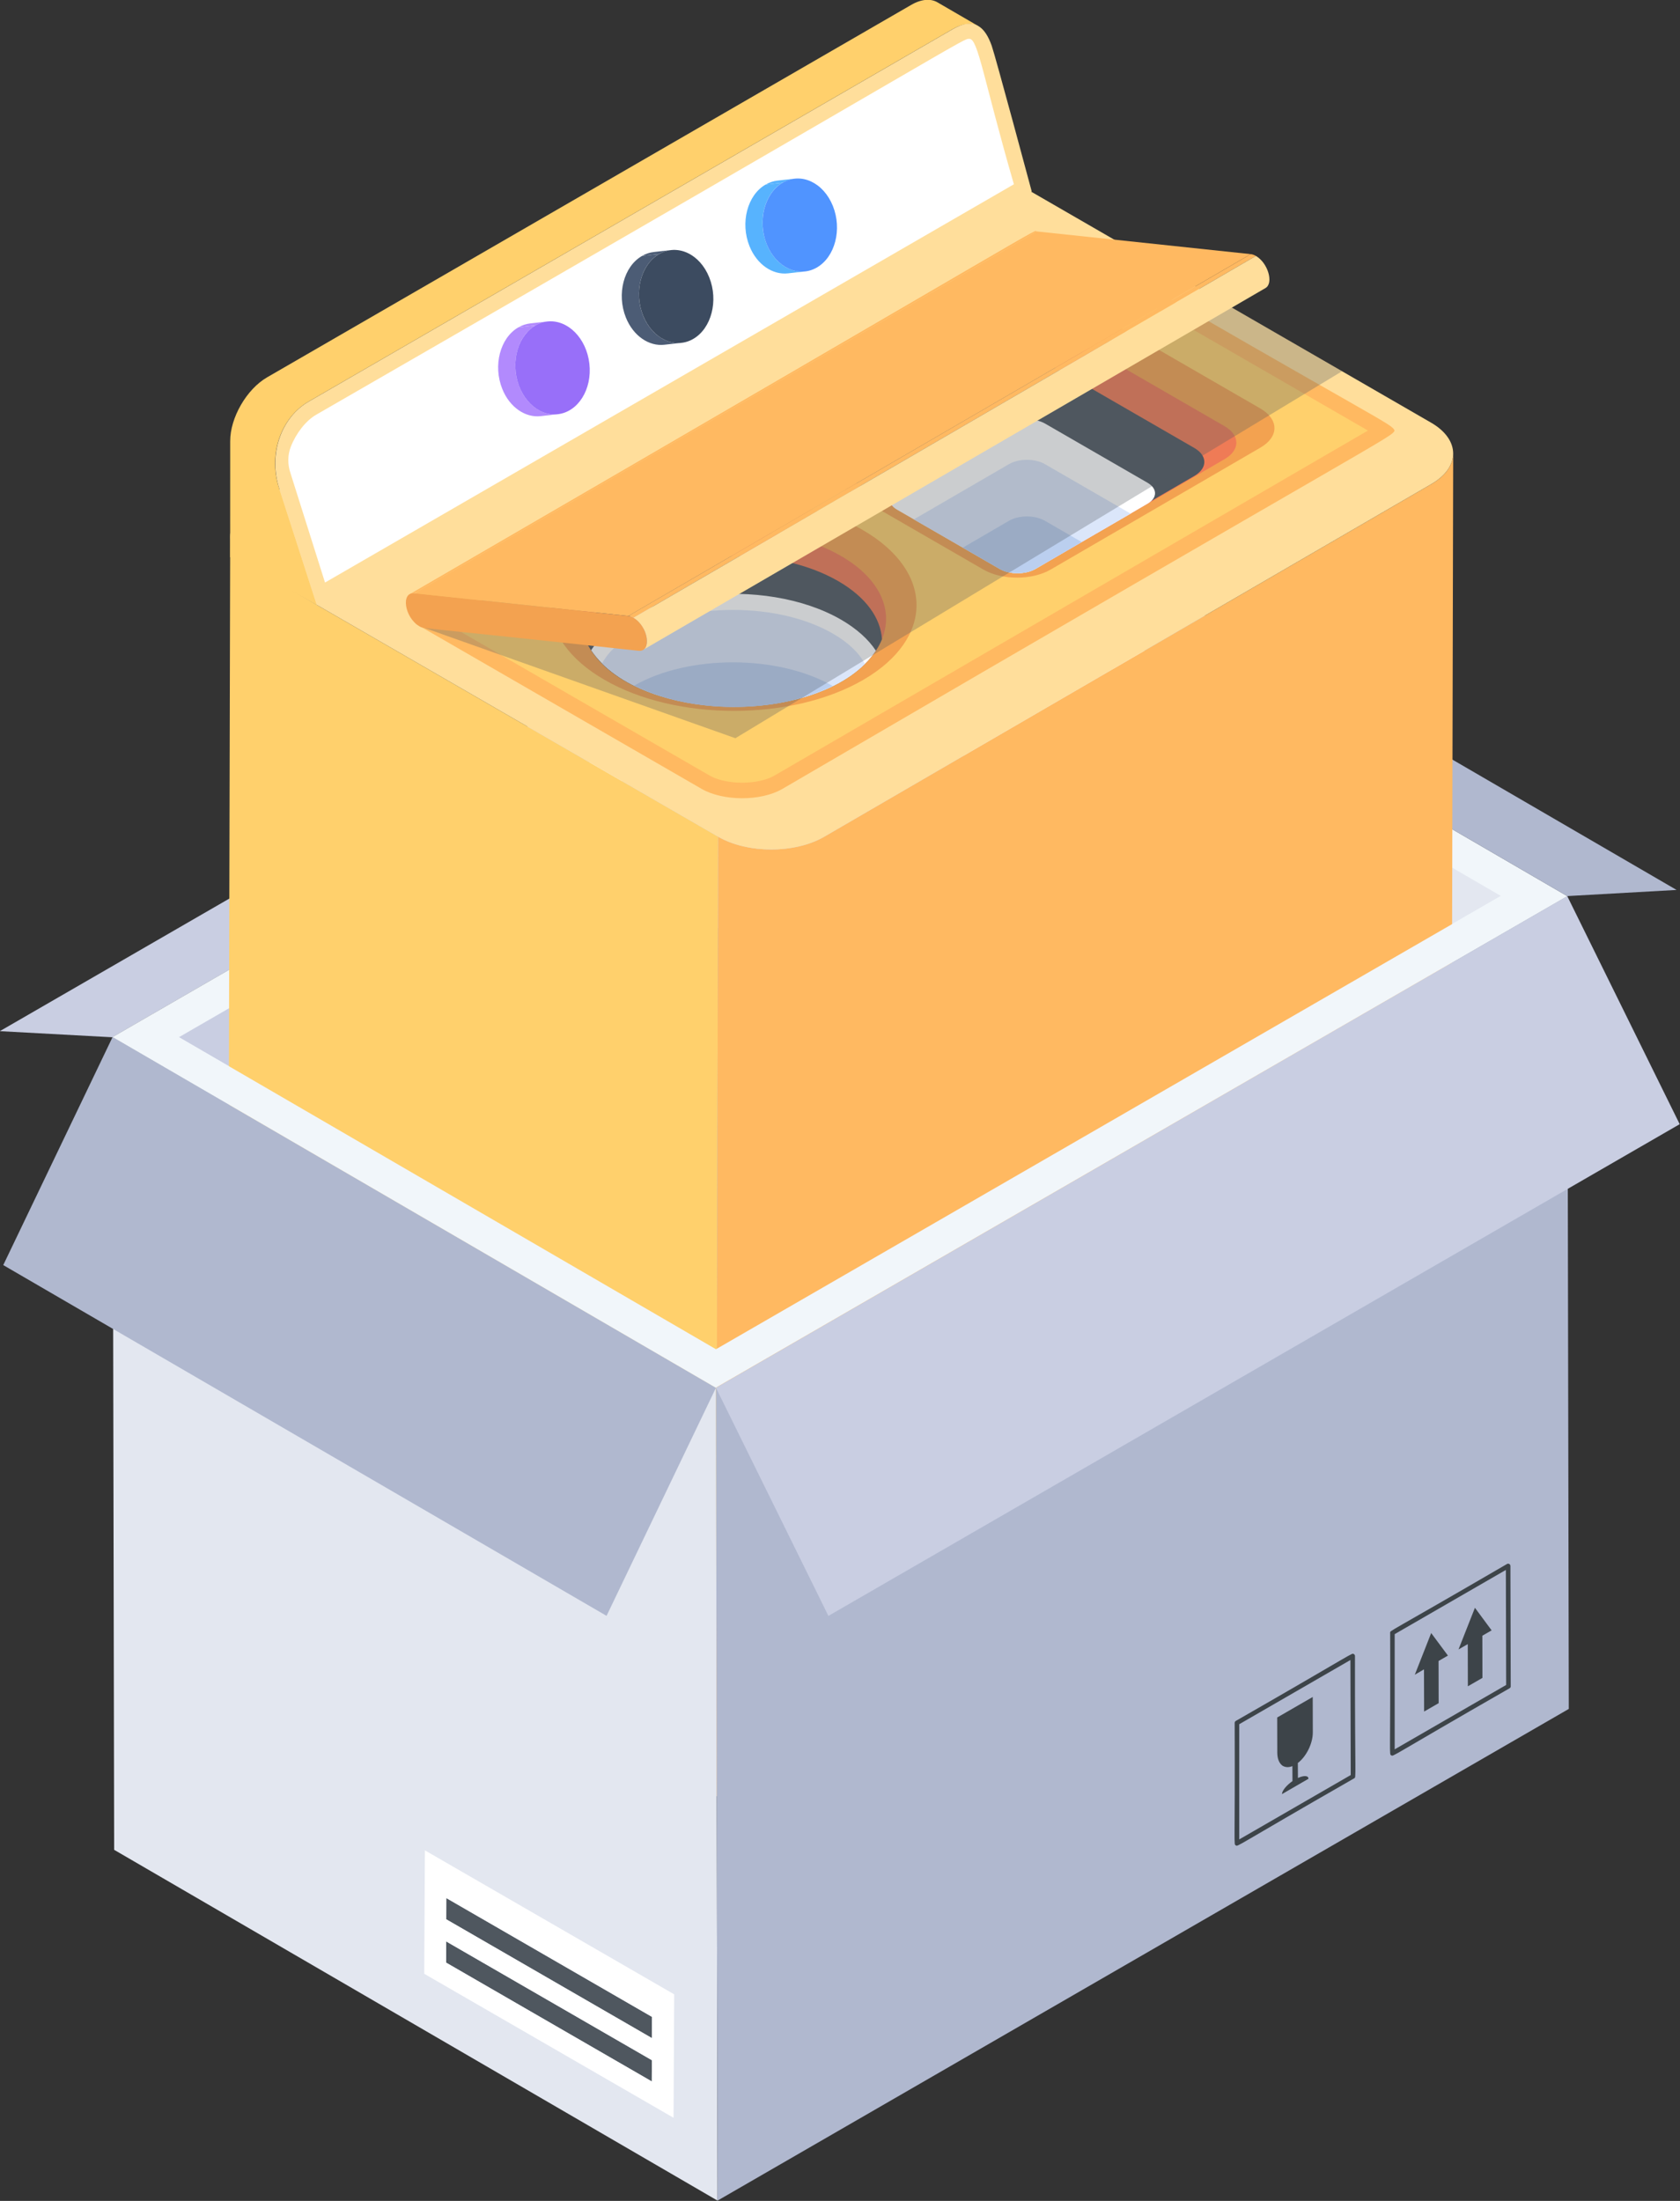
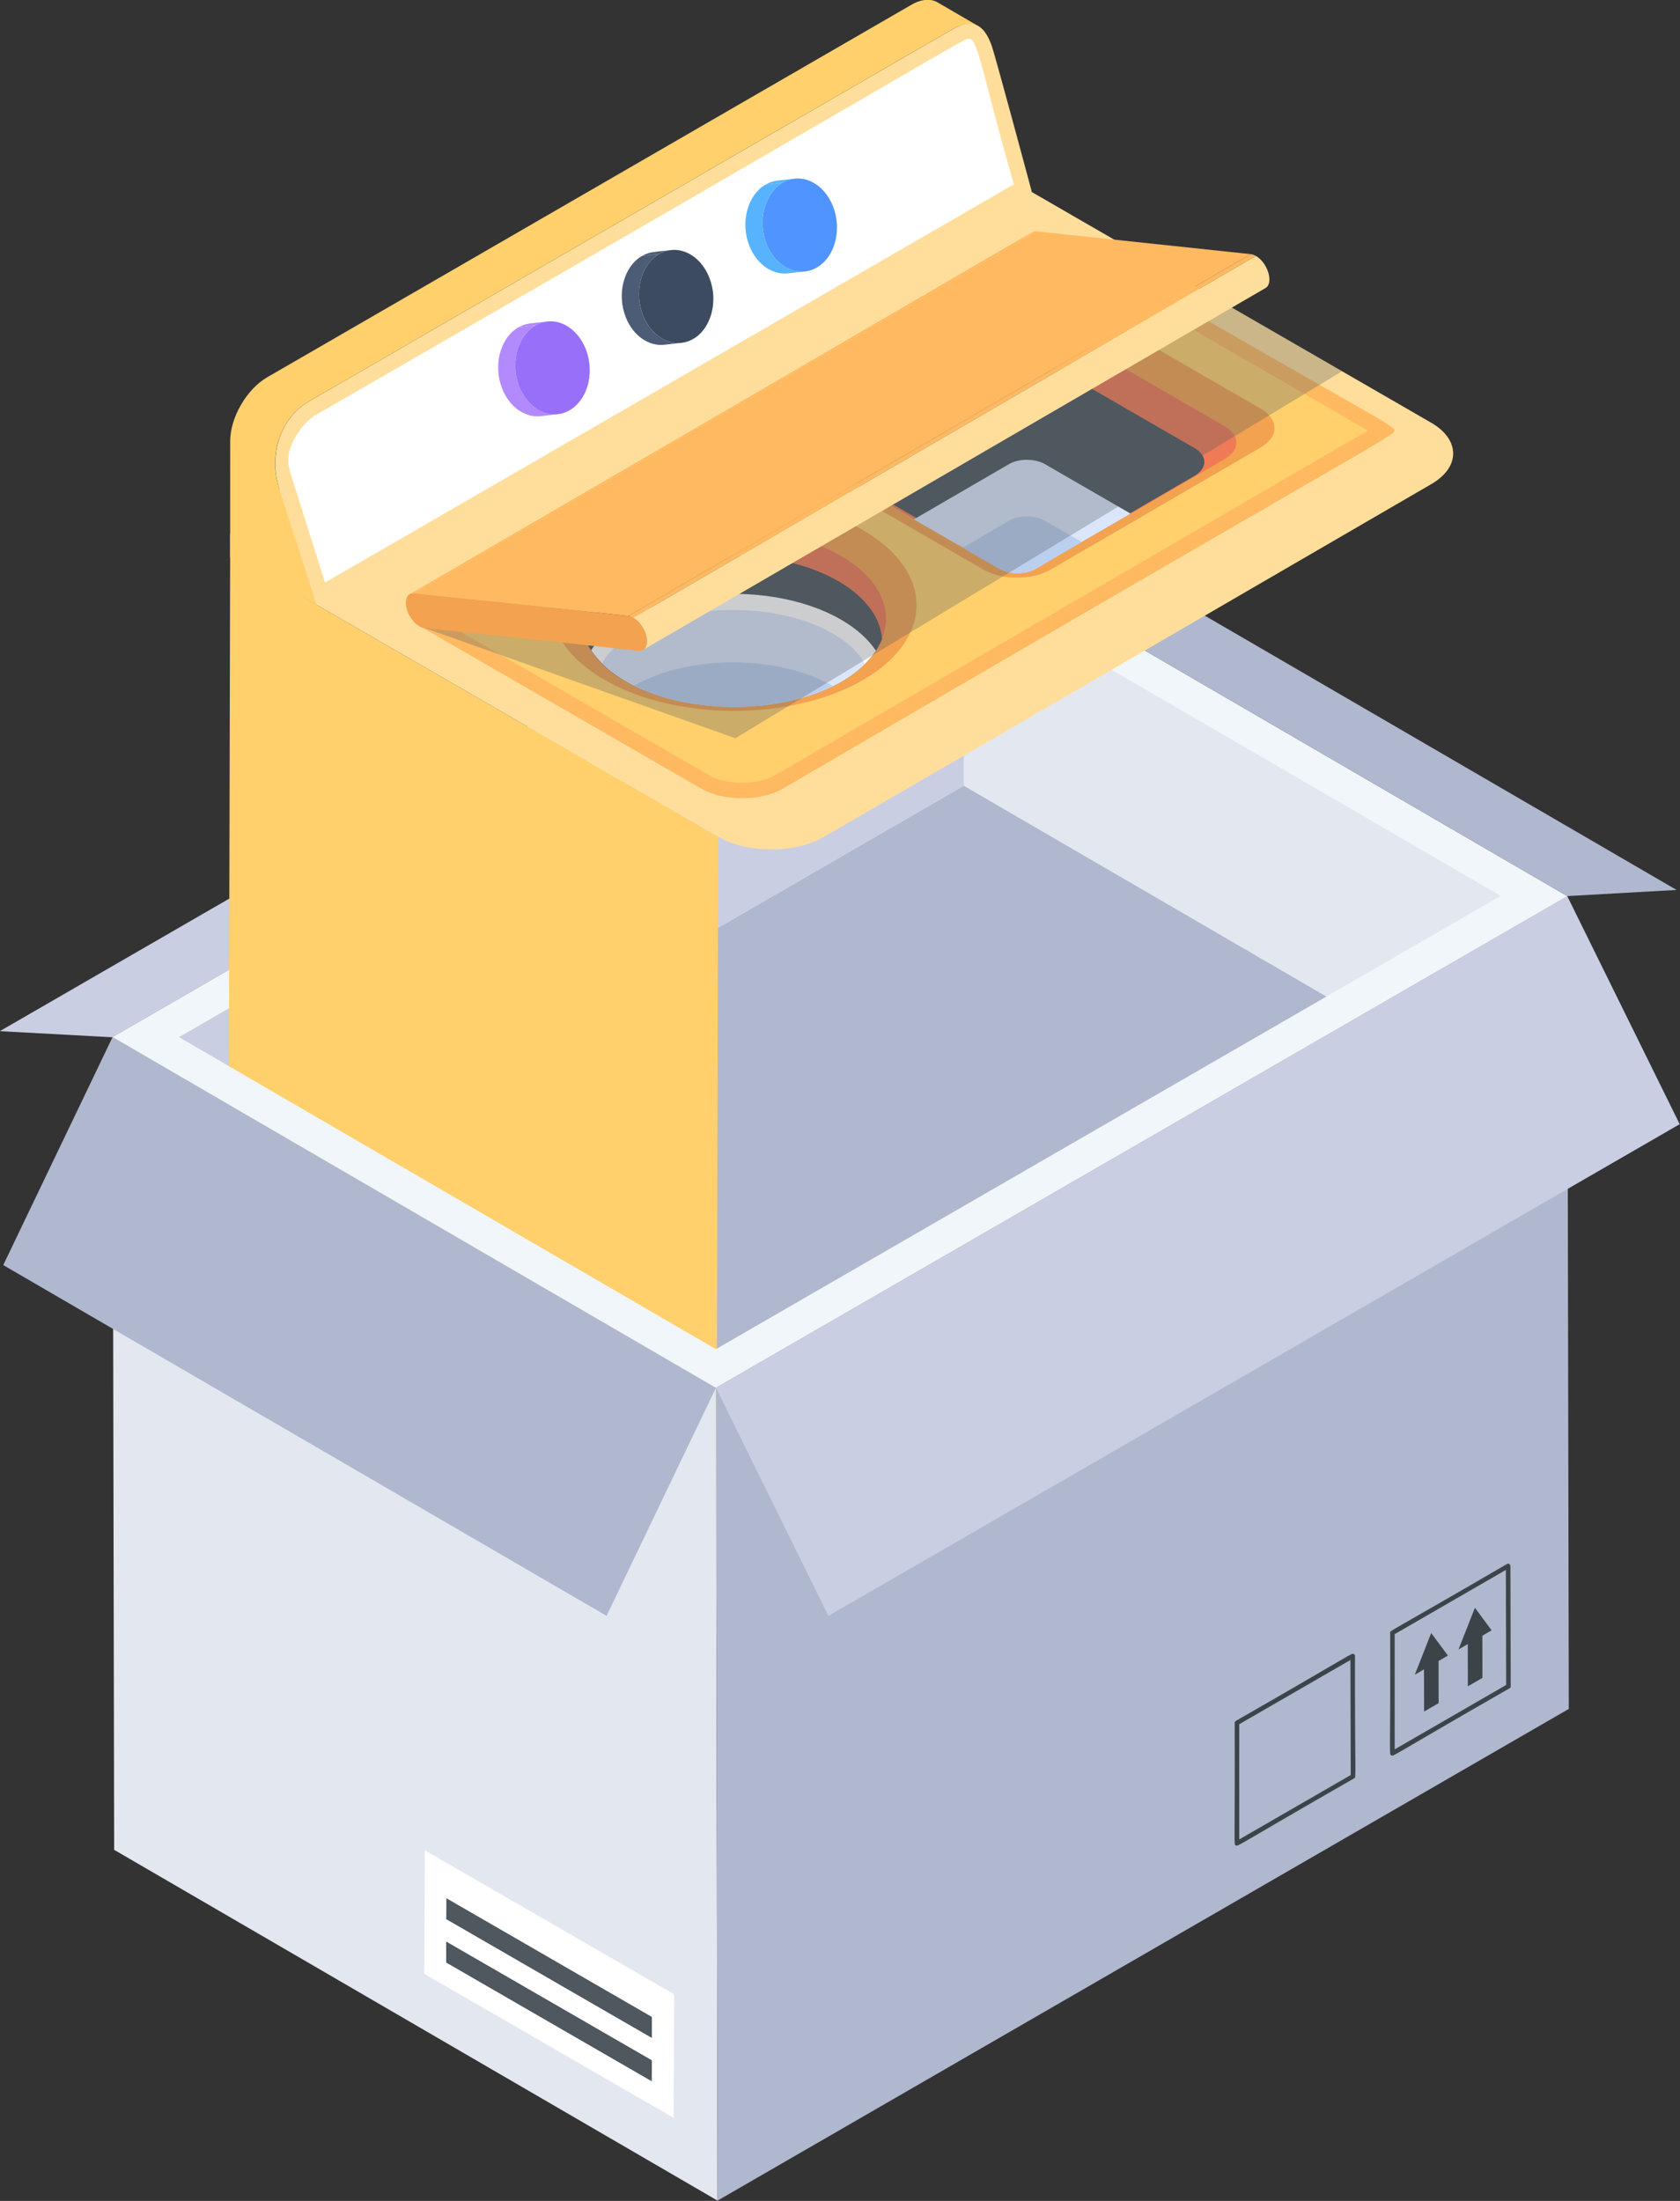
<svg xmlns="http://www.w3.org/2000/svg" fill="none" viewBox="10.88 4.96 38.25 50.09">
  <rect x="10.88" y="4.96" width="38.25" height="50.09" fill="#333333" stroke="none" />
  <path d="M10.876 28.428L13.437 28.567L32.827 17.371L30.266 17.231L10.876 28.428Z" fill="#C9CEE2" />
  <path d="M13.444 28.561L27.181 36.544L46.563 25.354L32.826 17.371L13.444 28.561Z" fill="#F1F6FA" />
  <path d="M14.955 28.566L18.928 30.873L27.181 35.667L41.082 27.642L45.05 25.35L32.823 18.249L14.955 28.566Z" fill="#E3E7F0" />
  <path d="M18.928 30.873L27.182 35.667L41.082 27.642L32.823 22.843L18.928 30.873Z" fill="#B0B8CF" />
  <path d="M35.316 17.231L32.825 17.371L46.561 25.354L49.052 25.214L35.316 17.231Z" fill="#B0B8CF" />
  <path d="M14.955 28.566L18.928 30.873L32.823 22.843V18.249L14.955 28.566Z" fill="#C9CEE2" />
  <path d="M20.207 39.064L20.204 40.05C20.204 40.216 20.093 40.382 19.874 40.511L19.12 40.951C18.68 41.204 17.96 41.207 17.517 40.951L16.757 40.511C16.536 40.382 16.422 40.214 16.425 40.044V39.059C16.425 39.228 16.536 39.397 16.76 39.528L17.517 39.965C17.963 40.221 18.68 40.221 19.12 39.965L19.877 39.525C20.096 39.4 20.207 39.23 20.207 39.064Z" fill="#4F575F" />
  <path d="M19.872 38.598C20.316 38.855 20.317 39.27 19.877 39.526L19.121 39.965C18.681 40.221 17.964 40.222 17.519 39.965L16.76 39.527C16.316 39.27 16.315 38.855 16.755 38.599L17.511 38.16C17.951 37.904 18.668 37.903 19.113 38.16L19.872 38.598Z" fill="#4F575F" />
  <path d="M27.231 24.003L27.18 45.832L16.574 39.707C16.237 39.513 16.069 39.258 16.069 39.003L16.121 17.178C16.121 17.432 16.289 17.687 16.625 17.879L27.231 24.003Z" fill="#FFD06C" />
-   <path d="M43.966 15.283L43.916 37.11C43.915 37.362 43.749 37.614 43.42 37.805L29.596 45.831C28.931 46.218 27.85 46.218 27.181 45.831L27.231 24.003C27.9 24.39 28.981 24.39 29.646 24.003L43.47 15.977C43.8 15.786 43.965 15.534 43.966 15.283Z" fill="#FFB961" />
  <path d="M43.462 14.579C44.13 14.965 44.134 15.591 43.469 15.977L29.646 24.003C28.98 24.39 27.9 24.389 27.231 24.003L16.625 17.879C15.955 17.493 15.951 16.867 16.617 16.481L30.441 8.455C31.105 8.069 32.186 8.068 32.855 8.455L43.462 14.579Z" fill="#FFDE9B" />
  <path d="M33.171 5.563C33.018 5.475 32.806 5.487 32.571 5.622L17.905 14.1C17.298 14.45 16.976 15.271 17.233 16.067L18.092 18.725L16.12 17.64L16.121 15.001C16.119 14.468 16.495 13.818 16.959 13.549L31.625 5.072C31.859 4.936 32.071 4.924 32.224 5.013L33.171 5.563Z" fill="#FFD06C" />
  <path d="M34.37 9.317L18.091 18.726L17.239 16.085C16.977 15.273 17.3 14.449 17.907 14.1L32.572 5.623C33.062 5.34 33.308 5.574 33.459 6.001C33.545 6.243 34.37 9.317 34.37 9.317Z" fill="#FFDE9B" />
  <path d="M17.496 15.736C17.427 15.537 17.425 15.32 17.502 15.125C17.619 14.826 17.839 14.537 18.078 14.399C33.207 5.685 32.786 5.844 32.953 5.844C33.148 5.844 33.28 6.791 33.964 9.154L18.28 18.218L17.496 15.736Z" fill="white" />
  <path d="M17.513 37.828L21.124 39.922C21.08 39.896 21.052 39.841 21.052 39.763C21.052 39.607 21.162 39.416 21.299 39.337L17.687 37.243C17.477 37.365 17.354 37.736 17.513 37.828Z" fill="#FFB961" />
  <path d="M21.298 39.337C21.162 39.416 21.051 39.607 21.052 39.763C21.052 39.92 21.163 39.983 21.3 39.904L21.298 39.337Z" fill="#FFDE9B" />
  <path d="M22.381 40.648L25.992 42.742C25.948 42.716 25.92 42.662 25.92 42.584C25.919 42.427 26.03 42.236 26.166 42.157L22.555 40.063C22.418 40.142 22.308 40.333 22.309 40.49C22.309 40.568 22.336 40.623 22.381 40.648Z" fill="#FFB961" />
  <path d="M26.166 42.157C26.03 42.236 25.919 42.427 25.92 42.584C25.92 42.74 26.031 42.804 26.168 42.725L26.166 42.157Z" fill="#FFDE9B" />
  <path d="M17.513 36.239L21.124 38.333C20.961 38.238 21.091 37.868 21.299 37.748L17.687 35.654C17.477 35.776 17.354 36.147 17.513 36.239Z" fill="#FFB961" />
  <path d="M21.298 37.748C21.162 37.827 21.051 38.018 21.052 38.174C21.052 38.331 21.163 38.394 21.3 38.316L21.298 37.748Z" fill="#FFDE9B" />
  <path d="M22.38 39.059L25.991 41.153C25.828 41.059 25.958 40.688 26.166 40.569L22.554 38.475C22.344 38.596 22.221 38.967 22.38 39.059Z" fill="#FFB961" />
  <path d="M26.165 40.568C26.029 40.647 25.919 40.838 25.919 40.995C25.919 41.151 26.03 41.215 26.167 41.136L26.165 40.568Z" fill="#FFDE9B" />
  <path d="M17.513 34.65L21.124 36.744C20.961 36.649 21.091 36.279 21.299 36.159L17.687 34.065C17.477 34.187 17.354 34.558 17.513 34.65Z" fill="#FFB961" />
  <path d="M21.298 36.159C21.162 36.238 21.051 36.429 21.052 36.586C21.052 36.742 21.163 36.806 21.3 36.727L21.298 36.159Z" fill="#FFDE9B" />
  <path d="M22.38 37.471L25.991 39.564C25.828 39.47 25.958 39.1 26.166 38.98L22.554 36.886C22.344 37.007 22.221 37.378 22.38 37.471Z" fill="#FFB961" />
  <path d="M26.165 38.98C26.029 39.058 25.919 39.249 25.919 39.406C25.919 39.563 26.03 39.626 26.167 39.547L26.165 38.98Z" fill="#FFDE9B" />
  <path d="M42.631 14.759C42.563 14.918 42.554 14.825 28.691 22.916C28.189 23.205 27.334 23.19 26.858 22.916L20.34 19.154L35.319 10.49C42.411 14.611 42.562 14.597 42.631 14.759Z" fill="#FFB961" />
  <path d="M27.035 22.61L20.125 18.62L29.298 13.289C30.372 12.651 35.082 11.18 35.368 11.18C35.654 11.18 35.931 11.241 36.109 11.344L42.025 14.759L28.513 22.611C28.14 22.827 27.413 22.828 27.035 22.61Z" fill="#FFD06C" />
  <path d="M30.517 17.019C32.15 17.961 32.158 19.489 30.536 20.432C28.914 21.374 26.276 21.375 24.643 20.432C23.01 19.489 23.002 17.961 24.624 17.019C26.246 16.076 28.884 16.076 30.517 17.019Z" fill="#F3A250" />
  <path d="M30.96 19.509C30.331 21.047 27.034 21.559 25.131 20.46C23.762 19.671 23.77 18.397 25.115 17.614C26.468 16.828 28.668 16.828 30.029 17.614C30.918 18.128 31.229 18.851 30.96 19.509Z" fill="#EF7B56" />
  <path d="M30.96 19.509C30.924 19.597 30.878 19.684 30.822 19.768C29.599 21.602 24.983 21.416 24.2 19.499C24.227 19.023 24.553 18.549 25.181 18.185C26.497 17.42 28.639 17.42 29.964 18.185C30.599 18.552 30.932 19.028 30.96 19.509Z" fill="#4F575F" />
  <path d="M30.822 19.769C29.675 21.488 25.467 21.46 24.339 19.758C25.244 18.379 28.281 18.054 30.03 19.063C30.387 19.27 30.653 19.512 30.822 19.769Z" fill="white" />
  <path d="M30.571 20.068C29.217 21.387 25.922 21.368 24.589 20.057C24.719 19.812 24.96 19.579 25.3 19.381C25.899 19.033 26.704 18.841 27.569 18.841C28.434 18.841 29.243 19.033 29.846 19.382C30.194 19.583 30.439 19.819 30.571 20.068Z" fill="#DBE6FA" />
  <path d="M29.838 20.571C28.542 21.213 26.62 21.21 25.322 20.562C26.559 19.856 28.592 19.857 29.838 20.571Z" fill="#BBCFEF" />
  <path d="M39.576 14.257C40.001 14.503 40.004 14.899 39.581 15.145L34.802 17.922C34.379 18.168 33.694 18.168 33.269 17.922L28.895 15.397C28.472 15.153 28.467 14.755 28.89 14.509L33.669 11.731C34.092 11.486 34.779 11.488 35.202 11.731L39.576 14.257Z" fill="#F3A250" />
  <path d="M38.758 14.658C39.118 14.866 39.12 15.201 38.762 15.409L34.715 17.762C34.357 17.97 33.777 17.97 33.417 17.762L29.712 15.623C29.354 15.416 29.35 15.079 29.708 14.871L33.755 12.519C34.113 12.311 34.695 12.312 35.053 12.519L38.758 14.658Z" fill="#EF7B56" />
  <path d="M38.07 15.154C38.376 15.33 38.377 15.615 38.074 15.791L34.642 17.786C34.339 17.962 33.847 17.962 33.542 17.786L30.401 15.972C30.098 15.797 30.094 15.511 30.398 15.335L33.829 13.341C34.133 13.165 34.626 13.166 34.929 13.341L38.07 15.154Z" fill="#4F575F" />
-   <path d="M37.011 16.423L36.622 16.65L35.508 17.297L34.456 17.908C34.229 18.039 33.866 18.039 33.639 17.908L32.801 17.424L31.687 16.781L31.302 16.559C31.075 16.428 31.071 16.214 31.298 16.083L33.853 14.598C34.076 14.467 34.443 14.471 34.67 14.598L37.007 15.947C37.234 16.078 37.234 16.292 37.011 16.423Z" fill="white" />
  <path d="M36.622 16.65L35.508 17.296L34.456 17.908C34.228 18.039 33.866 18.039 33.639 17.908L32.8 17.423L31.686 16.781L33.853 15.523C34.076 15.392 34.443 15.392 34.67 15.523L36.622 16.65Z" fill="#DBE6FA" />
  <path d="M35.509 17.297L34.456 17.908C34.229 18.04 33.867 18.04 33.639 17.908L32.801 17.424L33.853 16.812C34.076 16.681 34.443 16.681 34.67 16.812L35.509 17.297Z" fill="#BBCFEF" />
  <g opacity="0.3">
    <path d="M41.436 13.409L27.623 21.761L20.429 19.21L38.529 11.729L41.436 13.409Z" fill="#4F575F" />
  </g>
  <path d="M20.21 18.482C35.393 9.672 34.373 10.215 34.483 10.227L20.312 18.462C20.273 18.458 20.238 18.465 20.21 18.482Z" fill="#FFB961" />
  <path d="M20.312 18.462L34.483 10.227L39.357 10.744L25.186 18.979L20.312 18.462Z" fill="#FFB961" />
  <path d="M25.186 18.979L39.357 10.744C39.396 10.748 39.435 10.763 39.474 10.785L25.303 19.02C25.265 18.998 25.225 18.984 25.186 18.979Z" fill="#FFB961" />
  <path d="M39.692 11.516L25.521 19.751C25.716 19.638 25.576 19.177 25.304 19.02L39.474 10.785C39.75 10.944 39.883 11.405 39.692 11.516Z" fill="#FFDE9B" />
  <path d="M25.303 19.021C25.646 19.219 25.724 19.803 25.418 19.771C20.265 19.212 20.543 19.278 20.428 19.212C20.088 19.015 20.003 18.429 20.313 18.462L25.186 18.98C25.225 18.984 25.264 18.998 25.303 19.021Z" fill="#F3A250" />
  <path d="M28.579 9.071L28.97 9.026C28.879 9.037 28.788 9.066 28.702 9.116L28.311 9.161C28.397 9.111 28.488 9.081 28.579 9.071Z" fill="#57B3FE" />
  <path d="M29.211 11.137L28.82 11.181C28.472 11.221 28.114 10.983 27.944 10.562C27.73 10.027 27.896 9.4 28.31 9.161L28.701 9.116C28.287 9.355 28.121 9.983 28.336 10.517C28.505 10.939 28.863 11.177 29.211 11.137Z" fill="#57B3FE" />
  <path d="M28.702 9.116C29.119 8.876 29.628 9.113 29.843 9.648C30.056 10.179 29.894 10.808 29.477 11.049C29.063 11.288 28.549 11.049 28.336 10.518C28.122 9.983 28.288 9.356 28.702 9.116Z" fill="#5094FF" />
  <path d="M25.764 10.696L26.155 10.651C26.064 10.662 25.974 10.691 25.887 10.741L25.496 10.786C25.583 10.736 25.673 10.706 25.764 10.696Z" fill="#4C5C75" />
  <path d="M26.397 12.762L26.006 12.806C25.658 12.846 25.299 12.608 25.13 12.187C24.916 11.652 25.081 11.025 25.496 10.786L25.887 10.741C25.473 10.98 25.307 11.608 25.521 12.142C25.69 12.564 26.049 12.802 26.397 12.762Z" fill="#4C5C75" />
  <path d="M25.887 10.742C26.304 10.501 26.814 10.738 27.028 11.273C27.241 11.804 27.079 12.433 26.663 12.674C26.248 12.913 25.735 12.674 25.522 12.143C25.307 11.608 25.473 10.981 25.887 10.742Z" fill="#3C4B60" />
  <path d="M22.95 12.321L23.341 12.276C23.25 12.287 23.159 12.316 23.073 12.366L22.682 12.411C22.768 12.361 22.859 12.331 22.95 12.321Z" fill="#B28AFD" />
  <path d="M23.582 14.387L23.191 14.431C22.843 14.471 22.485 14.233 22.316 13.812C22.101 13.277 22.267 12.65 22.681 12.411L23.073 12.366C22.658 12.605 22.492 13.233 22.707 13.767C22.876 14.189 23.235 14.427 23.582 14.387Z" fill="#B28AFD" />
  <path d="M23.58 14.387C24.044 14.334 24.365 13.819 24.299 13.237C24.232 12.654 23.803 12.225 23.34 12.277C22.877 12.33 22.555 12.845 22.621 13.428C22.688 14.011 23.117 14.44 23.58 14.387Z" fill="#986FF9" />
  <path d="M13.444 28.561L13.479 47.06L27.216 55.043L27.181 36.544L13.444 28.561Z" fill="#E3E7F0" />
  <path d="M27.181 36.545L27.216 55.044L46.598 43.853L46.563 25.355L27.181 36.545Z" fill="#B0B8CF" />
  <path d="M27.181 36.545L29.741 41.736L49.123 30.545L46.563 25.355L27.181 36.545Z" fill="#C9CEE2" />
  <path d="M13.444 28.561L10.954 33.752L24.69 41.735L27.181 36.544L13.444 28.561Z" fill="#B0B8CF" />
  <path d="M13.446 28.561L27.178 36.542L46.56 25.355L45.051 25.351L27.181 35.667L14.956 28.566L13.446 28.561Z" fill="#F1F6FA" />
  <path d="M44.461 41.551L44.087 42.5L44.298 42.378L44.3 43.338L44.632 43.147L44.63 42.187L44.841 42.065L44.461 41.551Z" fill="#3D4449" />
  <path d="M43.465 42.126L43.092 43.075L43.301 42.953L43.304 43.913L43.635 43.722L43.633 42.762L43.846 42.639L43.465 42.126Z" fill="#3D4449" />
  <path d="M42.556 44.909C42.504 44.879 42.54 44.989 42.531 42.121C42.531 42.064 42.421 42.166 45.191 40.555C45.225 40.535 45.269 40.559 45.269 40.6L45.276 43.338C45.277 43.357 45.267 43.374 45.25 43.383C42.488 44.967 42.609 44.94 42.556 44.909ZM42.634 42.151V44.773L45.172 43.308L45.165 40.69L42.634 42.151Z" fill="#3D4449" />
  <path d="M39.017 46.958C38.965 46.929 39.001 47.038 38.991 44.171C38.991 44.152 39.001 44.135 39.017 44.126C41.774 42.546 41.651 42.575 41.703 42.605C41.72 42.614 41.73 42.631 41.73 42.65C41.727 45.486 41.764 45.404 41.711 45.433C38.949 47.016 39.07 46.99 39.017 46.958ZM39.095 44.201V46.823L41.633 45.358L41.626 42.74L39.095 44.201Z" fill="#3D4449" />
-   <path d="M40.768 43.581L40.77 44.385C40.771 44.639 40.624 44.934 40.429 45.084L40.431 45.425C40.568 45.362 40.671 45.368 40.671 45.443L40.068 45.792C40.068 45.716 40.17 45.591 40.307 45.496L40.305 45.155C40.216 45.191 40.139 45.182 40.079 45.145C40.008 45.092 39.962 44.993 39.961 44.852L39.959 44.048L40.768 43.581Z" fill="#3D4449" />
  <path d="M21.042 48.158L21.04 48.641L25.723 51.345L25.725 50.862L21.042 48.158Z" fill="#4F575F" />
  <path d="M21.038 49.145L21.037 49.627L25.72 52.331L25.722 51.848L21.038 49.145Z" fill="#4F575F" />
  <path d="M26.215 53.158L20.539 49.881L20.554 47.072L26.23 50.349L26.215 53.158ZM21.04 48.641L25.723 51.345L25.724 50.862L21.041 48.158L21.04 48.641ZM21.037 49.627L25.72 52.331L25.722 51.848L21.038 49.144L21.037 49.627Z" fill="white" />
</svg>